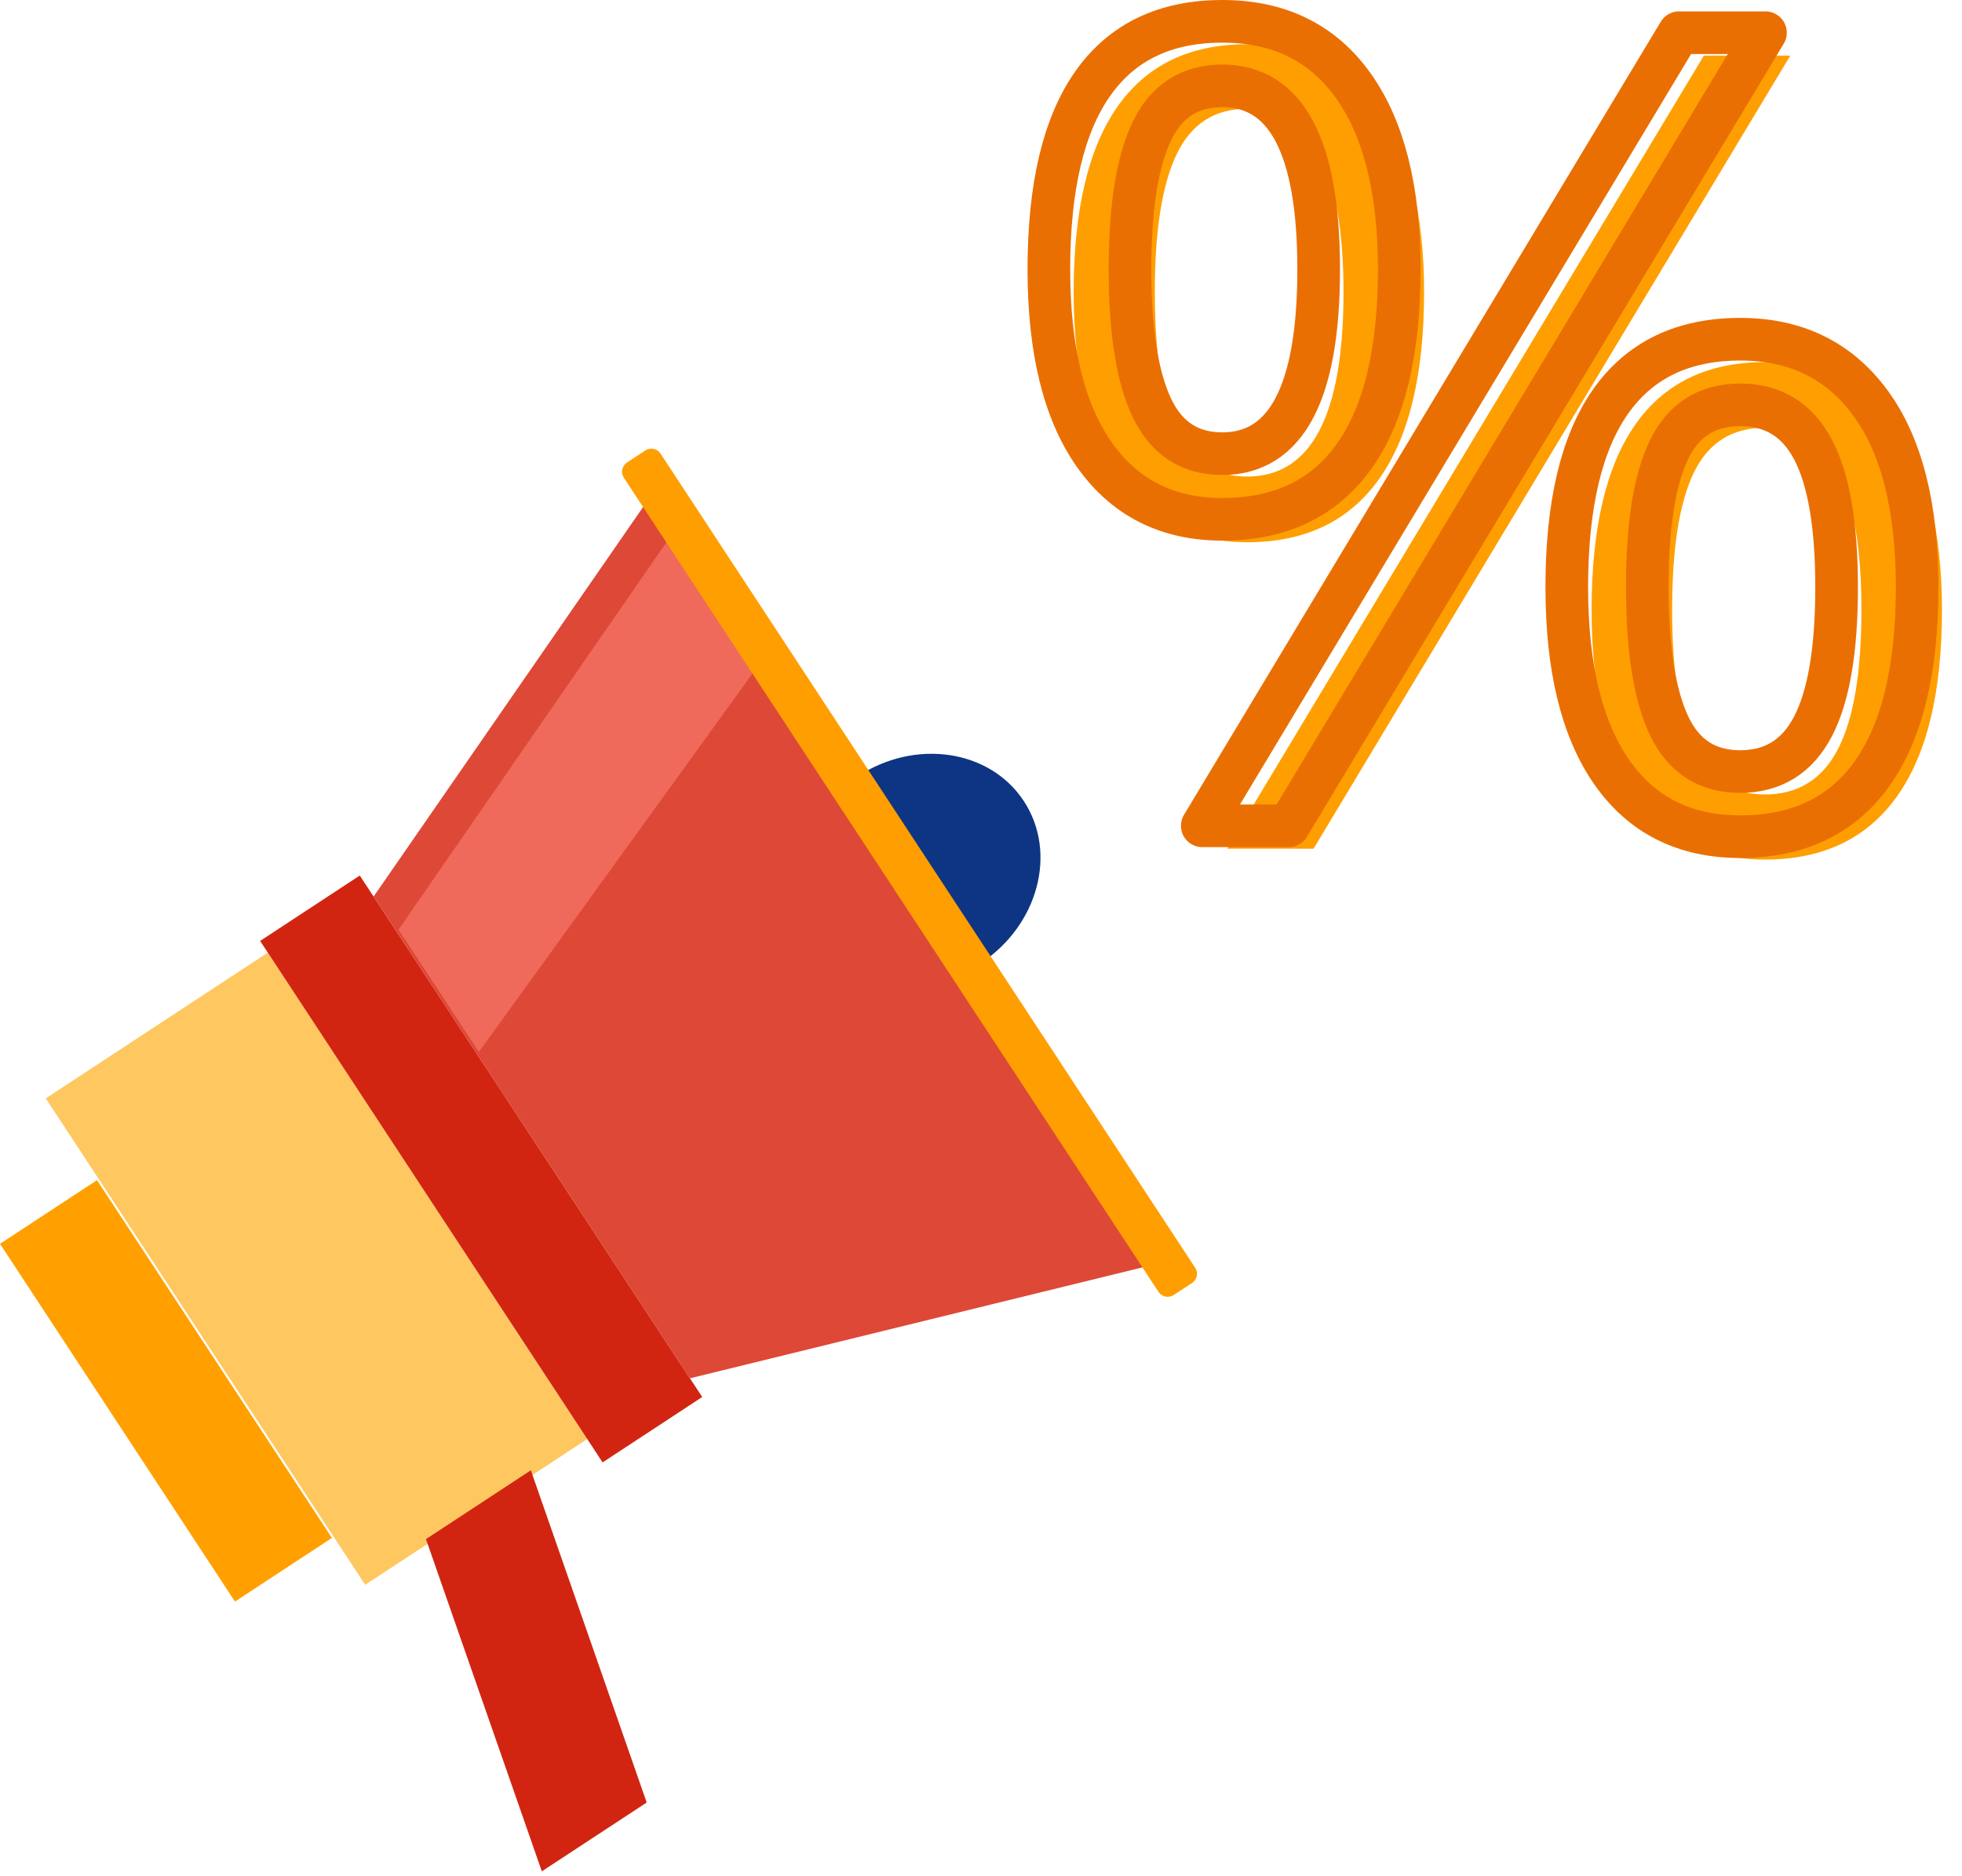
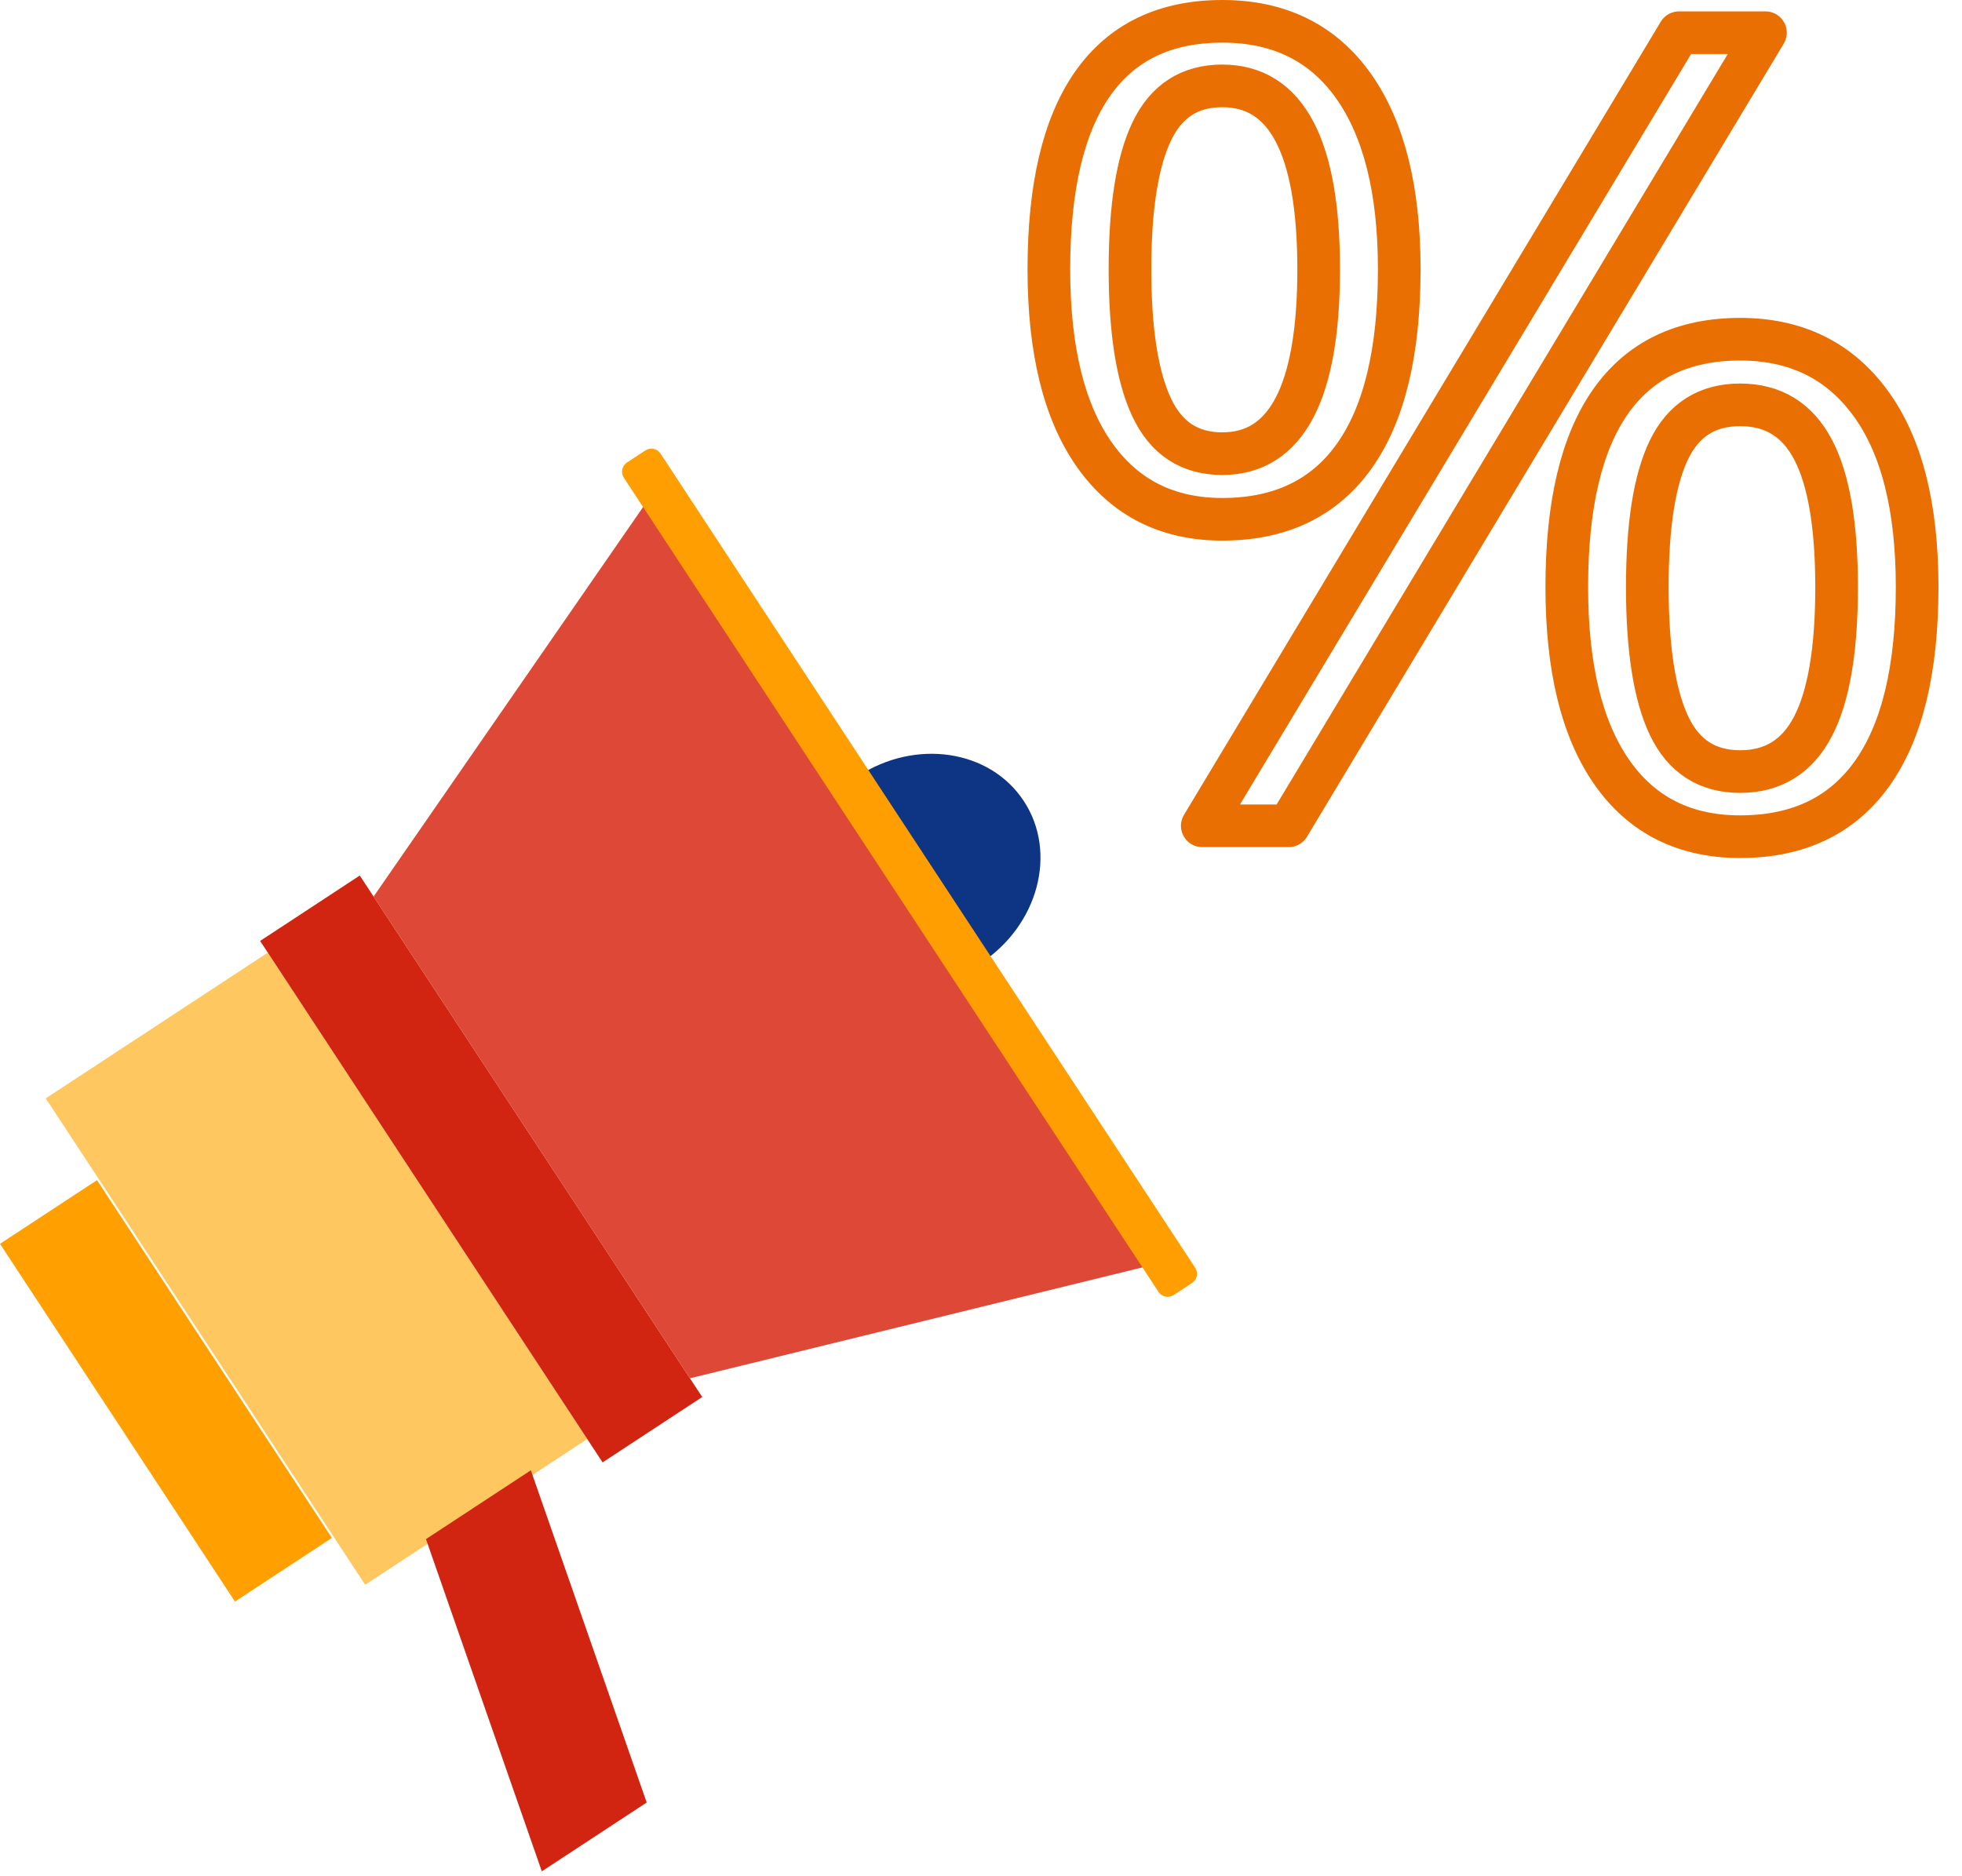
<svg xmlns="http://www.w3.org/2000/svg" width="100%" height="100%" viewBox="0 0 46 44" version="1.1" xml:space="preserve" style="fill-rule:evenodd;clip-rule:evenodd;stroke-linejoin:round;stroke-miterlimit:1.414;">
  <g>
-     <path d="M27.075,6.851c0,1.442 0.17,2.523 0.51,3.244c0.34,0.721 0.891,1.081 1.654,1.081c1.507,0 2.26,-1.441 2.26,-4.325c0,-2.867 -0.753,-4.3 -2.26,-4.3c-0.763,0 -1.314,0.356 -1.654,1.069c-0.34,0.712 -0.51,1.789 -0.51,3.231Zm6.313,0c-0,1.934 -0.352,3.395 -1.055,4.383c-0.703,0.988 -1.734,1.482 -3.094,1.482c-1.286,-0 -2.285,-0.505 -2.998,-1.514c-0.712,-1.009 -1.068,-2.46 -1.068,-4.351c0,-1.925 0.343,-3.375 1.027,-4.351c0.685,-0.975 1.698,-1.463 3.039,-1.463c1.332,0 2.357,0.505 3.074,1.514c0.716,1.009 1.075,2.443 1.075,4.3Zm5.816,7.455c-0,1.45 0.17,2.534 0.51,3.25c0.34,0.717 0.896,1.075 1.667,1.075c0.772,0 1.342,-0.354 1.71,-1.062c0.367,-0.708 0.551,-1.796 0.551,-3.263c-0,-1.45 -0.184,-2.525 -0.551,-3.225c-0.368,-0.7 -0.938,-1.05 -1.71,-1.05c-0.771,0 -1.327,0.35 -1.667,1.05c-0.34,0.7 -0.51,1.775 -0.51,3.225Zm6.326,-0c0,1.925 -0.351,3.382 -1.054,4.37c-0.703,0.988 -1.735,1.482 -3.095,1.482c-1.304,-0 -2.308,-0.505 -3.011,-1.514c-0.703,-1.009 -1.054,-2.455 -1.054,-4.338c-0,-1.925 0.342,-3.376 1.026,-4.351c0.685,-0.975 1.698,-1.463 3.039,-1.463c1.305,0 2.323,0.498 3.053,1.495c0.731,0.996 1.096,2.436 1.096,4.319Zm-3.556,-13.002l-11.177,18.599l-2.026,0l11.177,-18.599l2.026,0Z" style="fill:#ff9e00;fill-rule:nonzero;" />
    <path d="M26.493,6.314c0,1.442 0.17,2.523 0.51,3.244c0.34,0.721 0.891,1.081 1.654,1.081c1.507,0 2.26,-1.442 2.26,-4.325c0,-2.867 -0.753,-4.3 -2.26,-4.3c-0.763,-0 -1.314,0.356 -1.654,1.068c-0.34,0.713 -0.51,1.79 -0.51,3.232Zm6.313,-0c-0,1.933 -0.352,3.394 -1.055,4.382c-0.703,0.988 -1.734,1.482 -3.094,1.482c-1.286,0 -2.286,-0.504 -2.998,-1.513c-0.712,-1.01 -1.068,-2.46 -1.068,-4.351c0,-1.925 0.343,-3.376 1.027,-4.351c0.685,-0.975 1.698,-1.463 3.039,-1.463c1.332,0 2.357,0.505 3.074,1.514c0.716,1.009 1.075,2.442 1.075,4.3Zm5.816,7.455c-0,1.45 0.17,2.533 0.51,3.25c0.34,0.717 0.896,1.075 1.667,1.075c0.772,-0 1.342,-0.354 1.709,-1.062c0.368,-0.708 0.552,-1.796 0.552,-3.263c-0,-1.451 -0.184,-2.526 -0.552,-3.225c-0.367,-0.7 -0.937,-1.05 -1.709,-1.05c-0.771,0 -1.327,0.35 -1.667,1.05c-0.34,0.699 -0.51,1.774 -0.51,3.225Zm6.326,-0c-0,1.925 -0.351,3.381 -1.054,4.37c-0.703,0.988 -1.735,1.482 -3.095,1.482c-1.304,-0 -2.308,-0.505 -3.011,-1.514c-0.703,-1.01 -1.054,-2.456 -1.054,-4.338c-0,-1.926 0.342,-3.376 1.026,-4.351c0.685,-0.975 1.698,-1.463 3.039,-1.463c1.305,-0 2.323,0.498 3.053,1.495c0.731,0.996 1.096,2.436 1.096,4.319Zm-3.556,-13.002l-11.178,18.599l-2.026,0l11.178,-18.599l2.026,0Z" style="fill:none;fill-rule:nonzero;stroke:#ea6f03;stroke-width:1px;" />
    <g>
      <path d="M2.274,27.676l-2.274,1.493l5.509,8.39l2.273,-1.493l-5.508,-8.39Z" style="fill:#ffa000;" />
      <path d="M6.279,22.34l-5.206,3.418l7.489,11.407l5.206,-3.418l-7.489,-11.407Z" style="fill:#fec760;" />
      <path d="M12.446,34.48l-2.459,1.614l2.716,7.791l2.459,-1.614l-2.716,-7.791Z" style="fill:#d12512;" />
      <path d="M8.435,20.532l-2.336,1.534l8.029,12.229l2.336,-1.534l-8.029,-12.229Z" style="fill:#d12512;" />
      <path d="M20.105,18.207c1.357,-0.891 3.104,-0.632 3.899,0.579c0.795,1.211 0.338,2.917 -1.019,3.808c-1.357,0.891 -3.104,0.632 -3.899,-0.579c-0.795,-1.211 -0.339,-2.917 1.019,-3.808Z" style="fill:#0e3583;" />
      <path d="M8.759,21.026l6.364,-9.201l11.738,17.878l-10.685,2.62l-7.417,-11.297Z" style="fill:#de4837;" />
-       <path d="M9.343,21.801l6.363,-9.201l2.021,3.078l-6.5,8.992l-1.884,-2.869Z" style="fill:#ef6a5b;" />
      <path d="M15.487,10.638c-0.078,-0.119 -0.238,-0.152 -0.357,-0.074l-0.43,0.283c-0.119,0.078 -0.152,0.237 -0.074,0.356l12.536,19.093c0.078,0.118 0.238,0.152 0.356,0.074l0.431,-0.283c0.118,-0.078 0.151,-0.238 0.073,-0.356l-12.535,-19.093Z" style="fill:#ff9e00;" />
    </g>
  </g>
</svg>